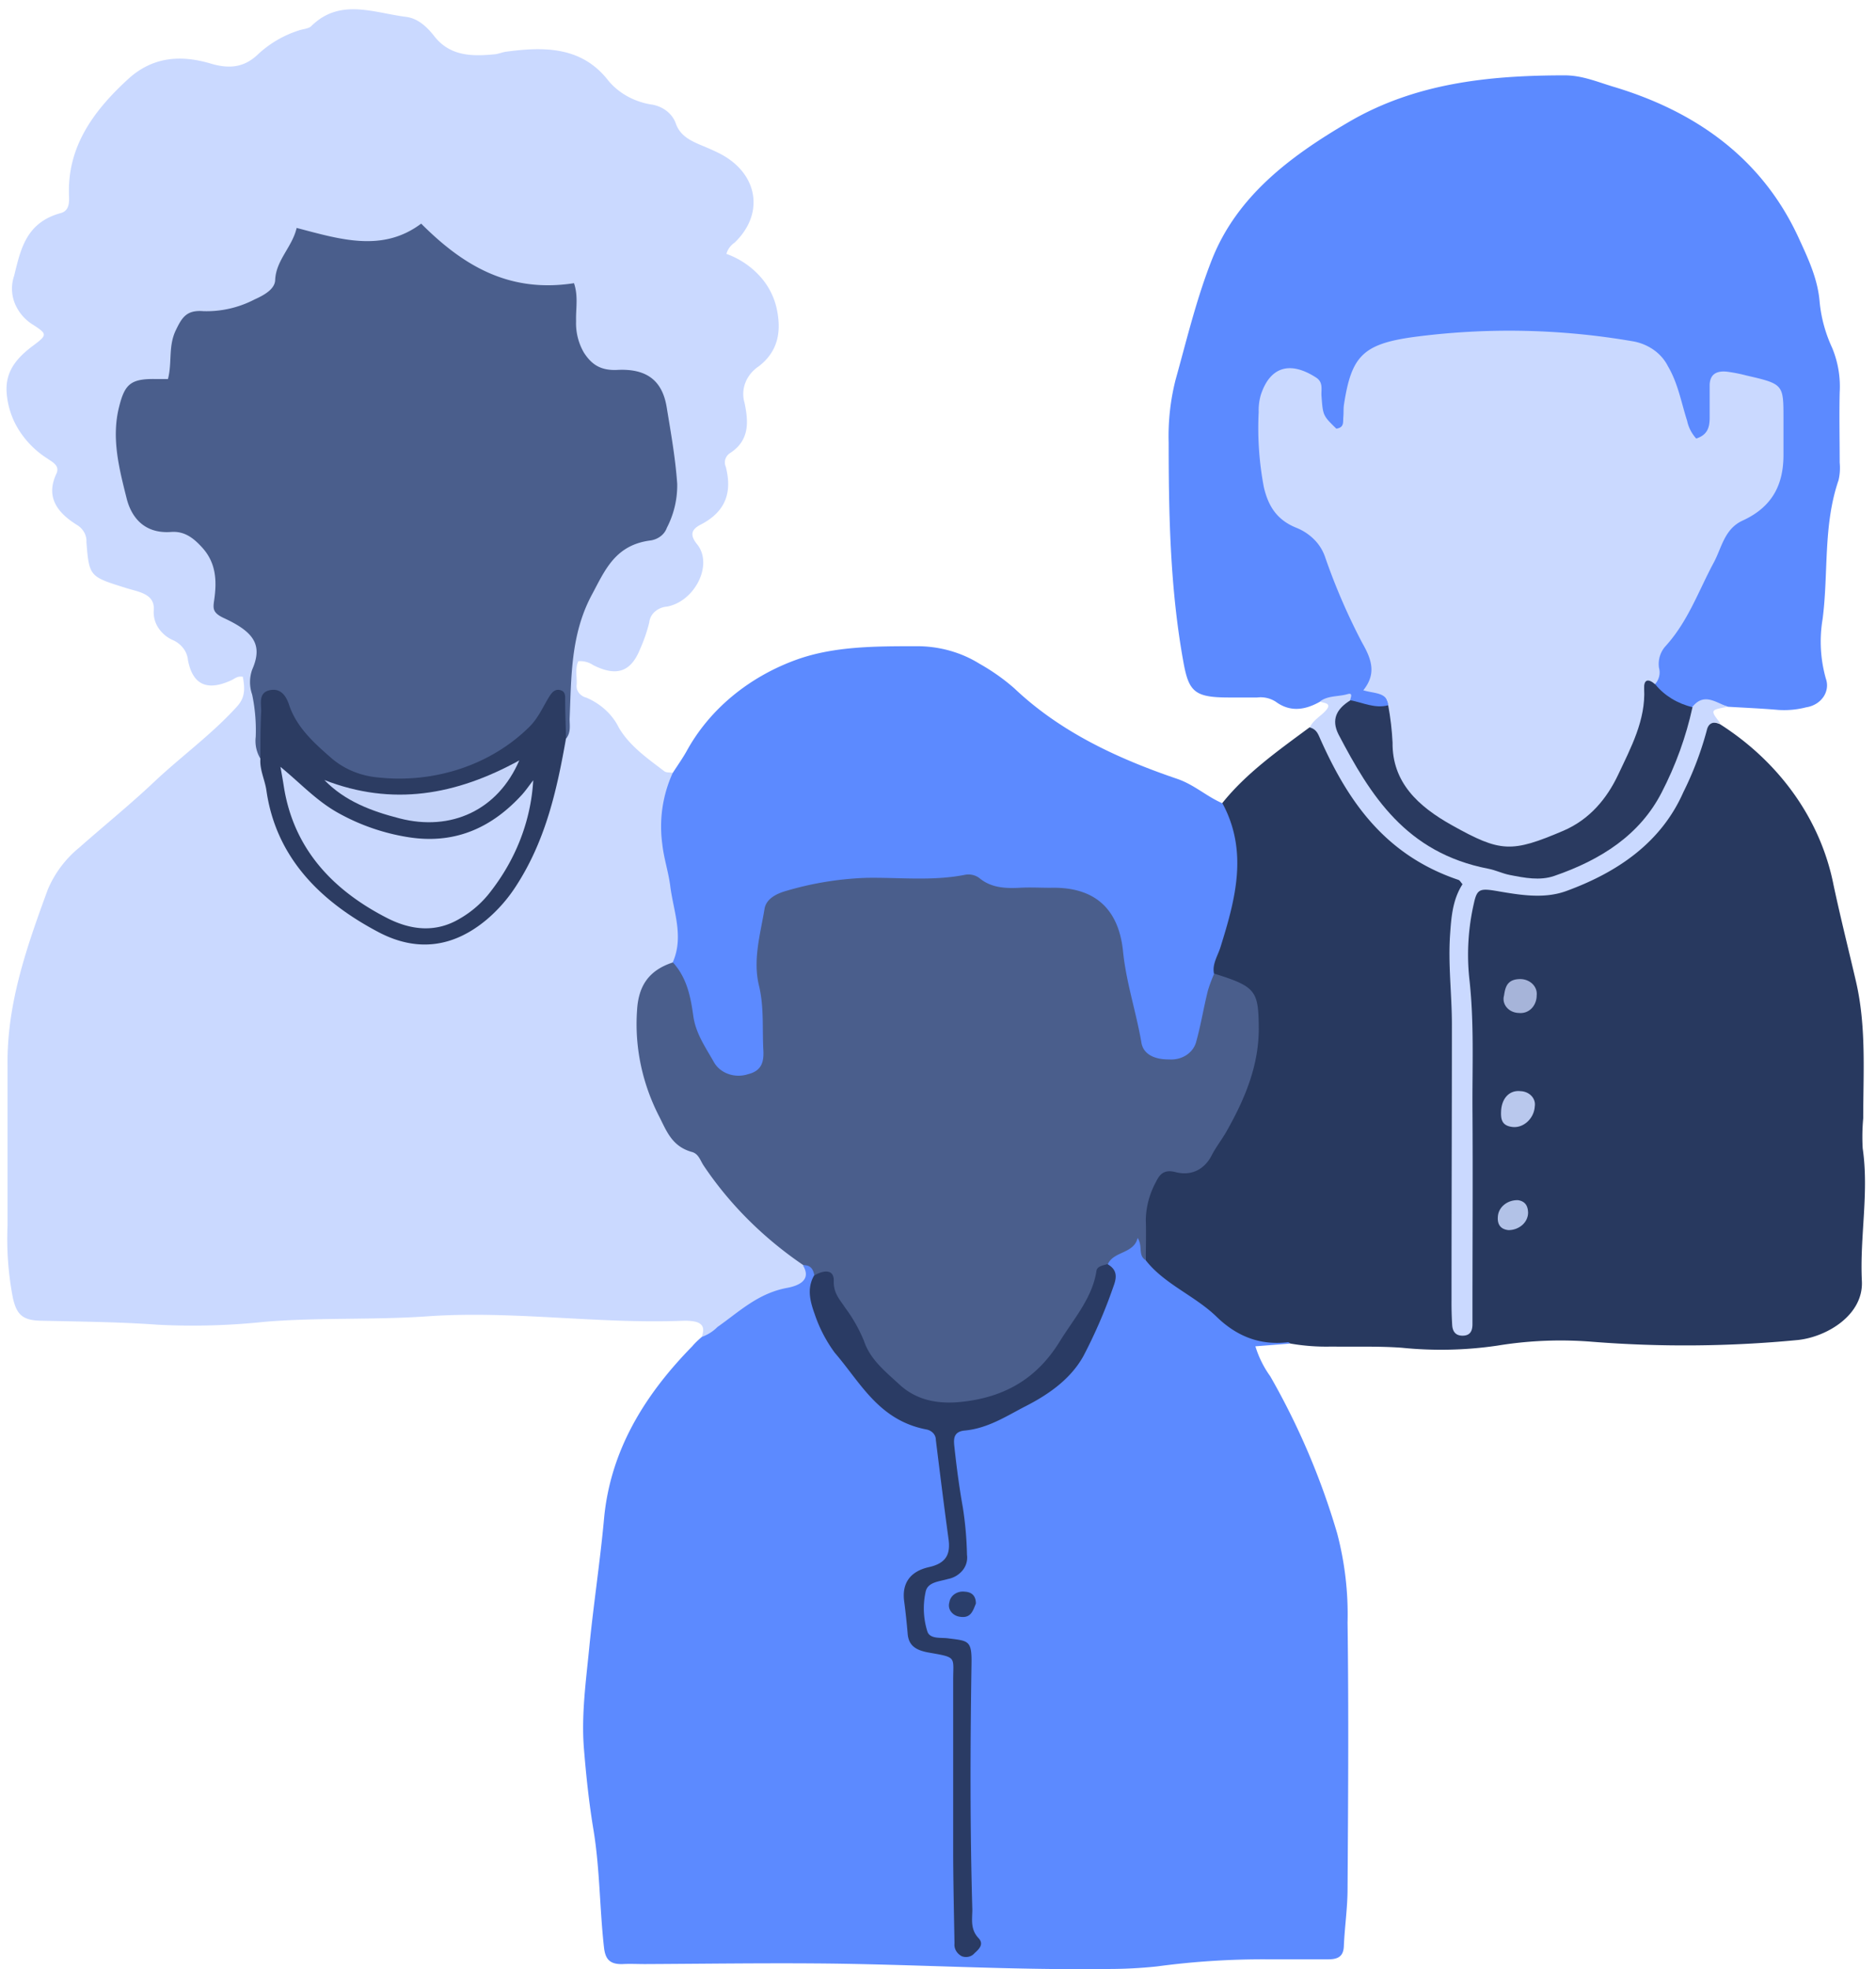
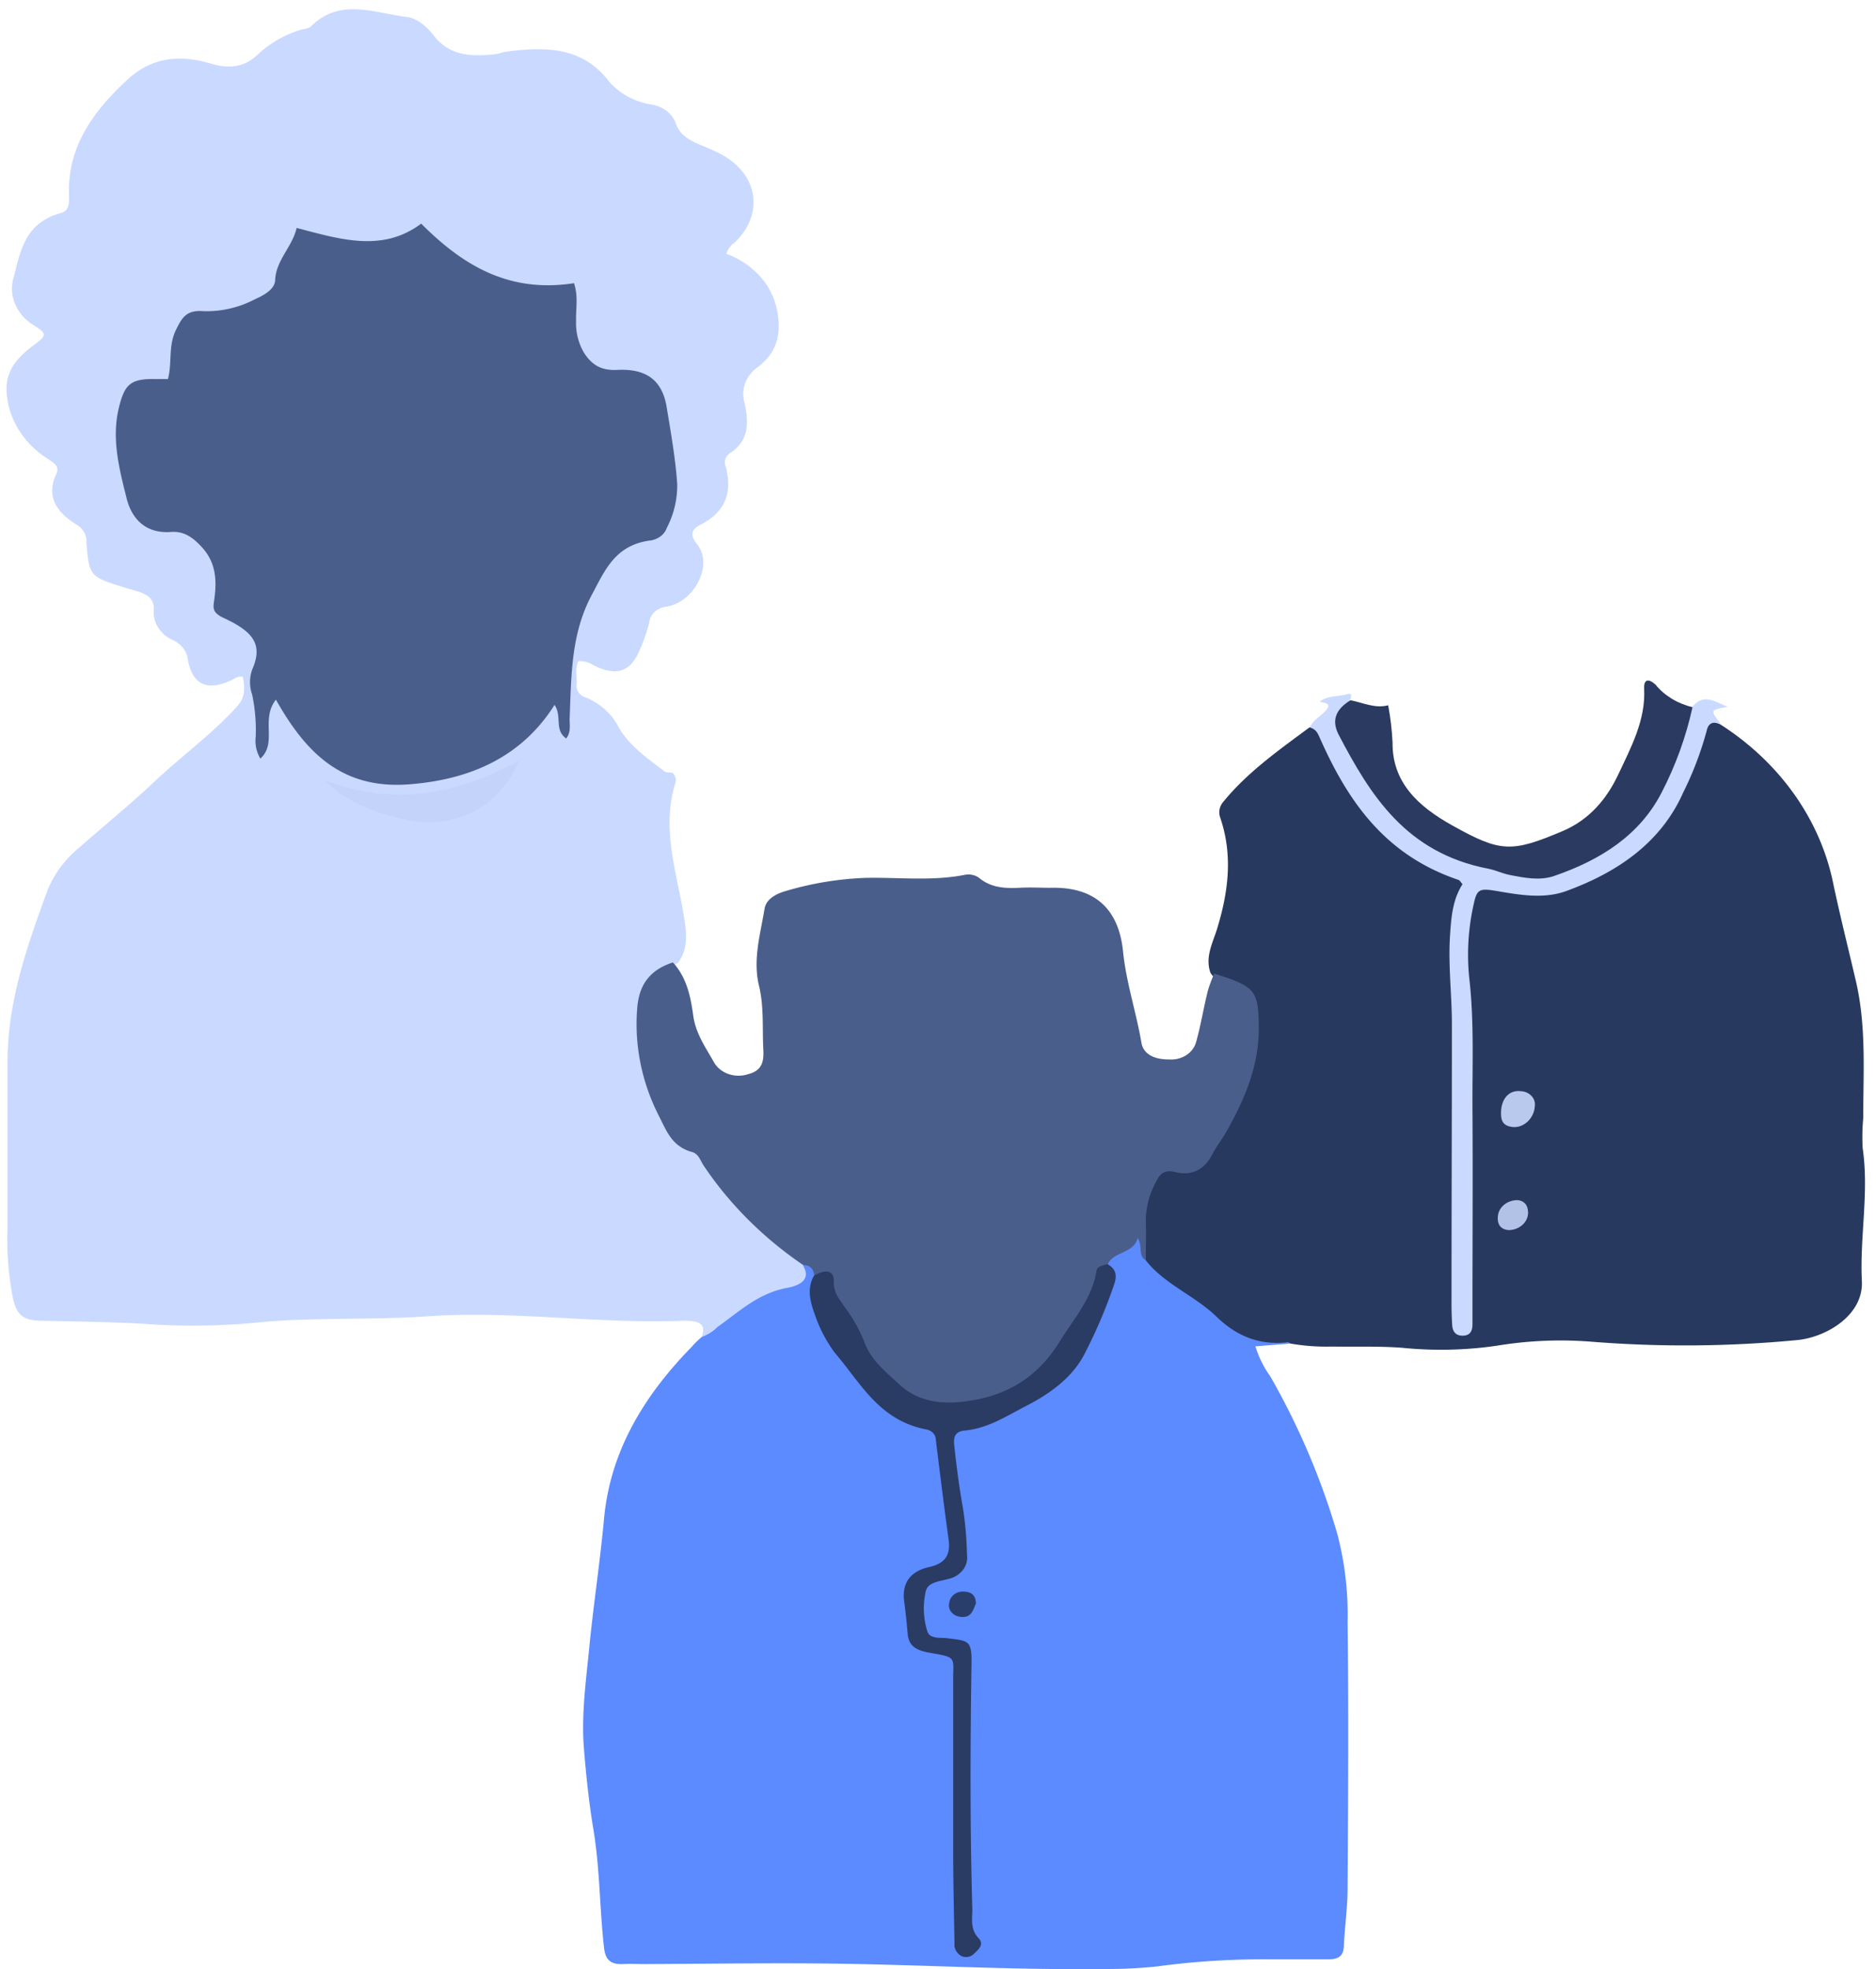
<svg xmlns="http://www.w3.org/2000/svg" width="142" height="149" fill="none" viewBox="0 0 142 149">
  <path fill="#CAD9FF" d="M53.121 101.159c.163-.501.236-1.001-.562-1.167a4.045 4.045 0 0 0-.849-.055c-6.464.256-12.928-.79-19.364-.335-4.114.285-8.24.075-12.32.415a51.775 51.775 0 0 1-8.061.221c-2.98-.216-5.947-.236-8.92-.306-1.366-.035-1.794-.5-2.069-1.722a23.51 23.51 0 0 1-.405-5.467v-12.16c-.056-4.646 1.462-8.962 3.052-13.287a8.202 8.202 0 0 1 2.344-3.134c1.917-1.693 3.935-3.325 5.762-5.057 2.04-1.912 4.35-3.584 6.216-5.652.675-.741.563-1.467.439-2.243-.427-.075-.618.145-.866.26-1.815.837-2.923.37-3.288-1.502a1.745 1.745 0 0 0-.322-.87 2.03 2.03 0 0 0-.746-.631 2.563 2.563 0 0 1-1.165-.943 2.153 2.153 0 0 1-.358-1.365c.09-1.217-1.124-1.367-2.001-1.637-2.856-.892-2.884-.852-3.097-3.505a1.33 1.33 0 0 0-.16-.72 1.525 1.525 0 0 0-.532-.562c-1.534-.946-2.4-2.137-1.585-3.88.292-.625-.28-.88-.736-1.196a6.943 6.943 0 0 1-2.093-2.111 6.114 6.114 0 0 1-.92-2.695c-.174-1.677.691-2.734 2.007-3.71 1.05-.786 1.068-.866 0-1.557a3.414 3.414 0 0 1-1.404-1.642 2.994 2.994 0 0 1-.052-2.063c.489-1.952.866-4.035 3.541-4.76.624-.171.64-.782.618-1.302-.151-3.625 1.76-6.359 4.497-8.857 1.889-1.712 4.03-1.807 6.25-1.146 1.535.455 2.62.215 3.61-.756a8.174 8.174 0 0 1 3.006-1.747c.326-.12.765-.13.973-.336 2.17-2.148 4.744-1.001 7.183-.7.933.12 1.63.815 2.159 1.501 1.186 1.472 2.81 1.502 4.564 1.327.281-.03.562-.155.82-.19 2.918-.396 5.678-.38 7.662 2.062.773 1.002 1.959 1.693 3.3 1.923a2.49 2.49 0 0 1 1.165.461c.333.246.584.57.723.936.332 1 1.158 1.366 2.057 1.742.388.16.77.325 1.124.5 3.041 1.457 3.626 4.586 1.282 6.824a1.55 1.55 0 0 0-.618.846 6.304 6.304 0 0 1 2.578 1.737 5.34 5.34 0 0 1 1.278 2.644c.298 1.627 0 3.039-1.4 4.125-.47.313-.825.745-1.017 1.24a2.347 2.347 0 0 0-.062 1.534c.27 1.321.45 2.813-1.124 3.81a.884.884 0 0 0-.334.456.795.795 0 0 0 .03.545c.478 1.827.101 3.364-1.883 4.39-.669.346-.894.746-.275 1.502 1.225 1.532-.169 4.306-2.277 4.706-.35.027-.678.163-.927.385a1.26 1.26 0 0 0-.427.827c-.17.683-.401 1.352-.692 2.002-.697 1.738-1.782 2.103-3.547 1.217-.32-.22-.72-.326-1.124-.3-.264.535-.1 1.161-.129 1.757a.833.833 0 0 0 .156.622c.134.184.338.319.575.38 1.1.47 1.974 1.276 2.462 2.272.81 1.382 2.158 2.323 3.451 3.304.135.105.405.075.613.11a.825.825 0 0 1 .21.324c.041.12.052.247.031.372-1.09 3.34 0 6.574.562 9.833.214 1.302.49 2.608-.37 3.83-3.716 2.188-2.66 5.447-2.075 8.39.478 2.379 2.063 4.296 3.884 6.278 2.513 2.734 5.06 5.402 7.802 7.97.709.847.49 1.678-.511 2.003-2.423.806-4.373 2.208-6.352 3.6a.962.962 0 0 1-.967.085Z" />
  <path fill="#5C8AFF" d="M53.121 101.159a3.145 3.145 0 0 0 1.186-.751c1.636-1.147 3.058-2.549 5.273-2.959.674-.125 1.928-.5 1.197-1.702.888-.37 1.04.21 1.225.75.293 5.032 3.12 8.647 7.943 11.1.419.163.784.419 1.059.745.274.325.45.709.509 1.112.275 2.068.511 4.141.832 6.203.247 1.597-.343 2.734-1.979 3.635-2.113 1.161-1.686 4.506.607 5.327 1.574.55 1.86 1.562 1.86 2.848v16.892a7.394 7.394 0 0 0 .153 2.293c-.186-6.669-.062-13.302-.073-19.936 0-1.126-.18-1.977-1.614-2.252-1.208-.231-1.759-.972-1.782-2.063-.028-1.217-.134-2.543 1.372-3.129 1.507-.586 1.619-1.552 1.596-2.764a41.29 41.29 0 0 0-.652-5.457c-.36-2.353-.258-2.703 2.181-3.579 4.964-1.772 8.269-4.786 9.398-9.542.163-.686.405-1.342.096-2.033-.135-1.462 1.366-1.882 2.305-2.298 1.09-.5.831.931 1.326 1.402 2.012 2.203 4.649 3.78 7.049 5.587.5.381 1.197.295 1.815.391.619.095 1.49-.281 1.63.685l-2.608.206a7.767 7.767 0 0 0 1.124 2.268 55.145 55.145 0 0 1 5.059 11.865c.586 2.217.852 4.491.793 6.768.09 6.709.045 13.423 0 20.131 0 1.452-.219 2.899-.281 4.351-.028.721-.371 1.001-1.164 1.001h-4.693a60.027 60.027 0 0 0-8.274.536c-1.27.135-2.549.2-3.828.195-7.392.1-14.772-.376-22.158-.421-4.26-.03-8.527.03-12.787.05-.562 0-1.125-.03-1.687 0-.983.03-1.31-.38-1.41-1.251-.332-2.954-.31-5.933-.793-8.882-.343-2.057-.562-4.135-.73-6.212-.197-2.534.157-5.062.404-7.58.32-3.274.826-6.534 1.124-9.808.478-5.071 3.007-9.277 6.678-13.016.219-.266.483-.501.72-.706Z" />
  <path fill="#28395F" d="M97.662 101.659c-.057-.035-.118-.11-.175-.1-2.22.271-3.974-.535-5.413-1.937-1.624-1.577-3.934-2.453-5.34-4.25-.174-1.603-.843-3.185-.258-4.827.455-1.271 1.034-2.368 2.81-2.383a2.29 2.29 0 0 0 1.022-.246c.31-.159.57-.386.755-.66 1.961-2.754 3.372-5.672 3.636-8.981.135-1.783-.241-3.275-2.321-4.03a1.564 1.564 0 0 1-.759-.646c-.438-1.252.247-2.378.562-3.505.82-2.743 1.124-5.457.186-8.215a1.185 1.185 0 0 1-.065-.562 1.23 1.23 0 0 1 .205-.535c1.81-2.273 4.233-3.98 6.605-5.737 1.175-.396 1.332.5 1.551 1.081.973 2.579 2.732 4.686 4.671 6.729.985 1.167 2.3 2.079 3.811 2.643 1.417.466 2.052 1.287 1.63 2.649a14.213 14.213 0 0 0-.393 4.33v24.477a9.184 9.184 0 0 0 .14 2.503c.562-.46.293-1.032.293-1.502.022-6.769.022-13.536 0-20.301a19.655 19.655 0 0 0-.253-3.004 13.653 13.653 0 0 1 .112-5.097c.562-2.413.944-2.688 3.693-2.503 4.924.33 10.011-2.443 12.079-6.603.72-1.442 1.231-2.964 1.911-4.42.304-.647.4-1.778 1.816-1.242 4.551 2.894 7.644 7.264 8.611 12.17.517 2.423 1.124 4.836 1.687 7.25.809 3.444.562 6.933.562 10.413-.07.756-.083 1.515-.04 2.273.489 3.354-.23 6.698-.062 10.052.124 2.554-2.641 4.216-4.85 4.451a89.311 89.311 0 0 1-15.531.135 29.598 29.598 0 0 0-7.217.291 29.295 29.295 0 0 1-7.223.16c-1.765-.13-3.553-.065-5.329-.09a15.806 15.806 0 0 1-3.12-.231Z" />
-   <path fill="#5C8AFF" d="M99.91 53.097c-1.124.631-2.248.806-3.344 0a2.121 2.121 0 0 0-1.406-.32h-2.13c-2.58 0-3.041-.416-3.446-2.638-1.006-5.507-1.124-11.08-1.124-16.647a17.317 17.317 0 0 1 .512-4.716c.854-3.058 1.585-6.152 2.765-9.141 1.878-4.746 5.84-7.775 10.399-10.429 5.002-2.913 10.539-3.504 16.3-3.504 1.327 0 2.485.5 3.688.861 6.61 1.978 11.438 5.722 14.08 11.565.692 1.502 1.389 3.004 1.529 4.706.113 1.205.436 2.387.956 3.504.439 1.072.63 2.21.562 3.35-.04 1.772 0 3.544 0 5.316.043.444.015.89-.085 1.327-1.18 3.434-.753 7.009-1.208 10.513a10.292 10.292 0 0 0 .247 4.506c.082.23.108.472.075.71a1.568 1.568 0 0 1-.262.675 1.787 1.787 0 0 1-.553.517 2.027 2.027 0 0 1-.744.266 6.672 6.672 0 0 1-2.102.2c-1.27-.11-2.552-.165-3.822-.24-1.006-.39-1.917.06-2.856.25-1.528-.175-2.726-.706-3.012-2.218-.006-1.468.535-2.896 1.54-4.06.989-1.181 1.529-2.563 2.147-3.91.916-2.002 1.9-3.93 4.019-5.241a4.026 4.026 0 0 0 1.216-1.314 3.552 3.552 0 0 0 .47-1.65c.105-1.452.12-2.908.045-4.36a1.715 1.715 0 0 0-.354-1.075 2.065 2.065 0 0 0-.984-.698c-2.164-.901-2.9-.5-3.024 1.612a5.785 5.785 0 0 1-.157 1.322c-.197.65-.562 1.246-1.372 1.276-.809.03-.989-.63-1.197-1.161-.393-1.001-.618-2.078-.983-3.104-.613-1.737-1.855-2.809-3.935-3.039-5.154-.58-10.303-.906-15.48-.07-2.496.405-3.969 1.547-4.334 3.79a8.86 8.86 0 0 1-.208.93c-.23.742.084 1.943-1.124 1.968-1.209.026-1.602-1.116-1.72-2.072-.14-1.157-.624-2.043-2.052-1.943-1.281.095-1.416 1.157-1.484 2.003a21.713 21.713 0 0 0 .135 5.297c.27 1.607 1 2.878 2.653 3.674.918.496 1.621 1.253 1.996 2.148 1.225 2.428 2.248 4.926 3.243 7.425.528 1.361.528 2.898 1.254 4.255-.928.696-1.855.33-2.777 0-.675-.916-1.67-.416-2.552-.416Zm-7.38 7.685c1.967 3.645.983 7.26-.147 10.879-.202.656-.64 1.282-.494 2.002.354 1.808-.326 3.505-.82 5.192a2.213 2.213 0 0 1-.983 1.326c-.5.319-1.116.46-1.727.396a2.753 2.753 0 0 1-1.684-.526 2.229 2.229 0 0 1-.885-1.381 50.415 50.415 0 0 1-1.338-6.138c-.528-3.685-1.82-4.751-5.896-4.761-1.574 0-3.086-.5-4.575-.606-4.643-.325-9.348-.586-13.907.691a2.64 2.64 0 0 0-1.207.756c-.313.35-.506.772-.557 1.217a11.091 11.091 0 0 0-.22 4.706c.264 1.627.332 3.275.203 4.916-.04 1.001-.338 1.917-1.608 2.188a3.07 3.07 0 0 1-1.682-.046 2.734 2.734 0 0 1-1.336-.91 6.165 6.165 0 0 1-1.479-2.709c-.354-1.737-1.27-3.36-1.264-5.162.86-1.947.05-3.855-.191-5.772-.135-1.061-.49-2.108-.602-3.169a9.783 9.783 0 0 1 .787-5.382c.354-.55.736-1.086 1.051-1.647 1.727-3.158 4.71-5.633 8.37-6.944 2.81-1.001 5.94-1.001 8.993-1.001 1.713-.016 3.389.444 4.795 1.317.962.54 1.855 1.17 2.664 1.882 3.434 3.254 7.723 5.277 12.321 6.839 1.293.445 2.226 1.336 3.418 1.847Z" />
  <path fill="#CAD9FF" d="M128.088 53.508c.888-1.142 1.798-.336 2.703-.03-1.354.245-1.354.245-.562 1.261-.562-.15-.916-.045-1.045.551a25.074 25.074 0 0 1-1.771 4.661c-1.647 3.725-4.851 6.008-8.858 7.47-1.687.615-3.502.3-5.25 0-1.293-.22-1.507-.15-1.743.936a17.317 17.317 0 0 0-.348 5.662c.376 3.284.224 6.563.241 9.848.034 5.186 0 10.368 0 15.554v.762c0 .475-.129.911-.815.881-.528-.025-.691-.401-.719-.791a26.723 26.723 0 0 1-.051-1.898c0-6.954.028-13.908.028-20.867 0-2.272-.298-4.54-.135-6.818.09-1.327.197-2.633.939-3.785-.135-.15-.202-.295-.315-.33-5.576-1.883-8.347-5.973-10.415-10.579-.197-.436-.298-.806-.826-.951.236-.556.82-.841 1.208-1.282.5-.566-.112-.555-.455-.676.596-.47 1.405-.36 2.102-.565.438-.13.23.265.191.465-.984 1.943.09 3.58 1.085 5.162 2.451 3.905 5.863 6.728 11.023 7.585a7.83 7.83 0 0 0 4.732-.501c4.531-2.063 6.824-5.537 7.993-9.768.208-.7.163-1.532 1.063-1.957Z" />
  <path fill="#4A5E8C" d="M19.71 57.403a2.59 2.59 0 0 1-.354-1.647 13.121 13.121 0 0 0-.27-3.204 2.83 2.83 0 0 1 0-1.878c.81-1.847.175-2.838-2.135-3.905-.91-.42-.821-.766-.731-1.416.197-1.407.146-2.784-.95-3.96-.607-.656-1.281-1.217-2.316-1.142-2.096.155-3.035-1.192-3.372-2.553-.562-2.248-1.17-4.556-.562-6.934.432-1.707.876-2.123 2.81-2.083h.883c.331-1.256 0-2.503.618-3.74.455-.94.81-1.502 2.074-1.396a7.873 7.873 0 0 0 3.873-.892c.714-.32 1.523-.77 1.551-1.461.056-1.502 1.293-2.504 1.625-3.945 3.254.85 6.486 1.882 9.426-.326 3.125 3.13 6.61 5.277 11.568 4.506.337 1.001.129 1.932.157 2.864a4.433 4.433 0 0 0 .585 2.378c.562.876 1.236 1.386 2.54 1.321 2.249-.115 3.407.831 3.733 2.819.326 1.987.663 3.87.798 5.817a6.969 6.969 0 0 1-.782 3.305 1.391 1.391 0 0 1-.458.632c-.215.17-.479.283-.761.329-2.71.335-3.474 2.278-4.458 4.105-1.613 3.004-1.551 6.213-1.686 9.407 0 .5.107 1.001-.258 1.472-.922-.626-.298-1.682-.883-2.538-2.44 3.86-6.245 5.637-10.972 6.007-5.267.42-7.96-2.588-10.118-6.403-1.18 1.507.13 3.25-1.174 4.46Zm31.225 15.42c1.08 1.186 1.349 2.658 1.546 4.07.19 1.331.944 2.383 1.573 3.504.234.4.625.711 1.098.873.473.163.996.166 1.471.008 1.057-.255 1.198-.97 1.158-1.782-.09-1.637.062-3.29-.331-4.916-.478-1.968.106-3.895.421-5.818.124-.74.877-1.141 1.653-1.356a24.249 24.249 0 0 1 6.025-.982c2.48-.045 4.975.256 7.437-.22a1.42 1.42 0 0 1 .632-.001c.207.047.398.14.554.271.871.696 1.9.756 2.996.701.781-.045 1.568 0 2.35 0 3.338-.085 5.165 1.582 5.49 4.832.237 2.337.996 4.58 1.39 6.893.151.901 1.04 1.277 2.096 1.262.467.035.933-.082 1.31-.33.377-.247.64-.609.742-1.017.36-1.287.562-2.598.893-3.895.131-.424.287-.842.467-1.251 3.114.97 3.344 1.286 3.372 4.005.045 2.863-1.023 5.437-2.44 7.935-.348.616-.792 1.171-1.123 1.812-.49.966-1.44 1.607-2.743 1.267-.855-.22-1.186.16-1.462.72-.5.91-.767 1.907-.781 2.92.034 1 0 2.002 0 3.033-.624-.38-.203-1.041-.618-1.692-.282 1.202-1.81 1.001-2.249 1.973-.624 2.658-2.175 4.931-3.839 7.134-.813 1.124-1.918 2.058-3.22 2.722a10.259 10.259 0 0 1-4.267 1.098c-3.406.19-5.62-1.587-7.088-4.056a42.821 42.821 0 0 1-2.934-5.251c-.08-.176-.2-.335-.35-.47-.15-.134-.33-.24-.527-.311-.073-.436-.247-.786-.832-.781-3.041-2.068-5.61-4.636-7.566-7.565-.241-.38-.376-.876-.882-1.001-1.484-.42-1.894-1.557-2.45-2.659-1.3-2.518-1.88-5.284-1.687-8.05.101-1.777.82-3.014 2.715-3.63Z" />
-   <path fill="#2C3C62" d="M19.71 57.403c0-1.197 0-2.398.062-3.595 0-.61-.219-1.432.697-1.592.827-.15 1.214.5 1.422 1.147.563 1.647 1.822 2.808 3.154 3.965.97.857 2.243 1.387 3.603 1.502a14.73 14.73 0 0 0 6.163-.648c1.968-.649 3.734-1.705 5.152-3.082.764-.701 1.124-1.612 1.635-2.428.18-.266.405-.566.821-.45.416.114.354.5.36.79 0 .946.045 1.898.067 2.844-.685 3.88-1.529 7.715-3.783 11.184a11.408 11.408 0 0 1-2.214 2.533c-2.49 2.093-5.239 2.504-8.173.972-4.615-2.424-7.807-5.818-8.51-10.734-.113-.796-.523-1.567-.455-2.408Z" />
  <path fill="#2A3B64" d="M61.614 96.523c.703-.42 1.524-.526 1.496.406-.028.93.45 1.391.87 2.032a11.482 11.482 0 0 1 1.417 2.503c.472 1.412 1.625 2.318 2.698 3.31 1.344 1.231 3.025 1.501 4.834 1.281 3.294-.38 5.621-1.872 7.257-4.506 1.08-1.757 2.501-3.329 2.81-5.397.051-.34.495-.405.827-.5.759.42.714 1.001.466 1.662a38.072 38.072 0 0 1-2.287 5.302c-.956 1.717-2.592 2.878-4.368 3.785-1.444.741-2.844 1.677-4.609 1.842-.944.085-.832.771-.776 1.307.163 1.502.36 3.003.63 4.505a26.55 26.55 0 0 1 .315 3.59 1.52 1.52 0 0 1-.323 1.166 1.886 1.886 0 0 1-1.122.666c-.652.196-1.54.221-1.686.977a5.819 5.819 0 0 0 .135 3.003c.196.561.978.446 1.5.501 1.591.205 1.867.125 1.839 1.907-.096 6.203-.119 12.406.061 18.604 0 .746-.168 1.502.467 2.178.427.451.067.816-.298 1.141a.813.813 0 0 1-.432.265.898.898 0 0 1-.524-.029 1.061 1.061 0 0 1-.443-.412.905.905 0 0 1-.119-.559c-.04-2.213-.09-4.426-.1-6.644v-13.287c0-1.782.297-1.702-1.845-2.078-1-.18-1.534-.535-1.602-1.446a51.768 51.768 0 0 0-.264-2.449c-.174-1.326.427-2.247 1.883-2.573 1.321-.295 1.625-1.001 1.479-2.103-.343-2.503-.652-5.006-.962-7.509a.754.754 0 0 0-.202-.523.932.932 0 0 0-.534-.283c-3.597-.701-4.969-3.545-6.914-5.798a10.637 10.637 0 0 1-1.517-2.913c-.337-.937-.619-1.933-.056-2.924Z" />
  <path fill="#2A3E6B" d="M73.868 121.335c-.213.5-.354 1.131-1.191 1.001a1.054 1.054 0 0 1-.391-.125.934.934 0 0 1-.297-.258.783.783 0 0 1-.127-.714.852.852 0 0 1 .13-.348.947.947 0 0 1 .271-.276 1.113 1.113 0 0 1 .784-.177c.585.035.821.391.821.897Z" />
  <path fill="#B9C8ED" d="M113.625 84.022c.067-.956.658-1.557 1.478-1.457.158.006.312.04.454.103.141.062.266.15.367.258a.973.973 0 0 1 .218.37.903.903 0 0 1 .029.415c-.045.902-.837 1.658-1.686 1.563-.849-.096-.894-.636-.86-1.252Z" />
-   <path fill="#A6B4D9" d="M115.137 74.084c.168.008.333.047.484.113.152.066.286.158.397.272a1.1 1.1 0 0 1 .245.389 1 1 0 0 1 .054.443c0 .81-.59 1.422-1.349 1.346a1.3 1.3 0 0 1-.512-.114 1.155 1.155 0 0 1-.406-.302 1.014 1.014 0 0 1-.219-.43.951.951 0 0 1 .013-.47c.096-.636.231-1.272 1.293-1.247Z" />
  <path fill="#B2C2E7" d="M114.187 93.079c-.641-.066-.86-.471-.809-1.032.023-.341.194-.661.477-.892.284-.23.657-.354 1.04-.344.602.085.759.5.77.946-.001.35-.157.684-.434.931a1.586 1.586 0 0 1-1.044.39Z" />
-   <path fill="#CAD9FF" d="M105.076 53.367c-.057-1-1.018-.87-1.883-1.136.989-1.232.657-2.303-.09-3.6a47.12 47.12 0 0 1-2.811-6.508 3.46 3.46 0 0 0-.824-1.306 3.987 3.987 0 0 0-1.357-.887c-1.49-.605-2.124-1.672-2.45-3.084a23.996 23.996 0 0 1-.388-5.662c-.014-.44.04-.88.163-1.306.697-2.128 2.203-2.589 4.187-1.307.562.365.366.916.405 1.397.112 1.471.101 1.471 1.124 2.468.613-.09.495-.5.529-.886.033-.386 0-.636.05-.947.562-3.64 1.411-4.575 5.295-5.106a55.033 55.033 0 0 1 16.492.315 3.908 3.908 0 0 1 1.627.641c.476.33.853.757 1.099 1.247.776 1.311 1.012 2.753 1.461 4.145.101.49.337.949.686 1.337.866-.27 1.012-.871 1.018-1.537v-2.463c0-.821.466-1.152 1.326-1.057.49.066.975.16 1.45.286 2.783.64 2.811.67 2.811 3.174v2.843c0 2.173-.787 3.91-3.092 4.962-1.383.636-1.585 2.062-2.175 3.159-1.164 2.157-1.945 4.47-3.682 6.368a2.015 2.015 0 0 0-.472 1.617c.059.215.061.439.008.655a1.394 1.394 0 0 1-.317.592c-.63 2.117-1.001 4.275-1.934 6.343-1.579 3.504-4.423 5.467-8.431 6.313a3.945 3.945 0 0 1-1.057.095c-3.198-.18-8.122-3.89-8.723-6.749-.27-1.432-1.08-2.929-.045-4.416Z" />
  <path fill="#2A3A60" d="M105.076 53.368c.174.932.284 1.874.331 2.818-.034 3.004 1.928 4.826 4.497 6.258 3.682 2.058 4.497 2.093 8.431.416 1.996-.856 3.294-2.443 4.132-4.206.983-2.087 2.108-4.17 1.984-6.543-.034-.67.275-.821.849-.32.685.844 1.678 1.451 2.81 1.717-.485 2.23-1.27 4.4-2.338 6.463-1.647 3.2-4.576 5.087-8.128 6.308-1.091.376-2.248.145-3.373-.075-.562-.11-1.062-.365-1.613-.47-6.25-1.207-8.931-5.563-11.343-10.164-.562-1.121-.157-1.932.905-2.583.933.17 1.833.646 2.856.38Z" />
-   <path fill="#C9D8FE" d="M40.362 59.04c-.17 2.981-1.26 5.862-3.153 8.326a7.867 7.867 0 0 1-2.395 2.137c-1.793 1.077-3.648.891-5.435 0-4.39-2.222-7.19-5.462-7.898-10.012-.067-.436-.146-.872-.253-1.467 1.518 1.241 2.738 2.588 4.401 3.504a15.981 15.981 0 0 0 5.34 1.828c3.587.55 6.352-.817 8.561-3.245.303-.345.556-.716.832-1.071Z" />
  <path fill="#C4D3F9" d="M39.305 57.538c-1.619 3.77-5.171 5.392-9.06 4.386-2.131-.546-4.132-1.297-5.695-2.904 5.155 2.008 9.972 1.146 14.755-1.482Z" />
</svg>